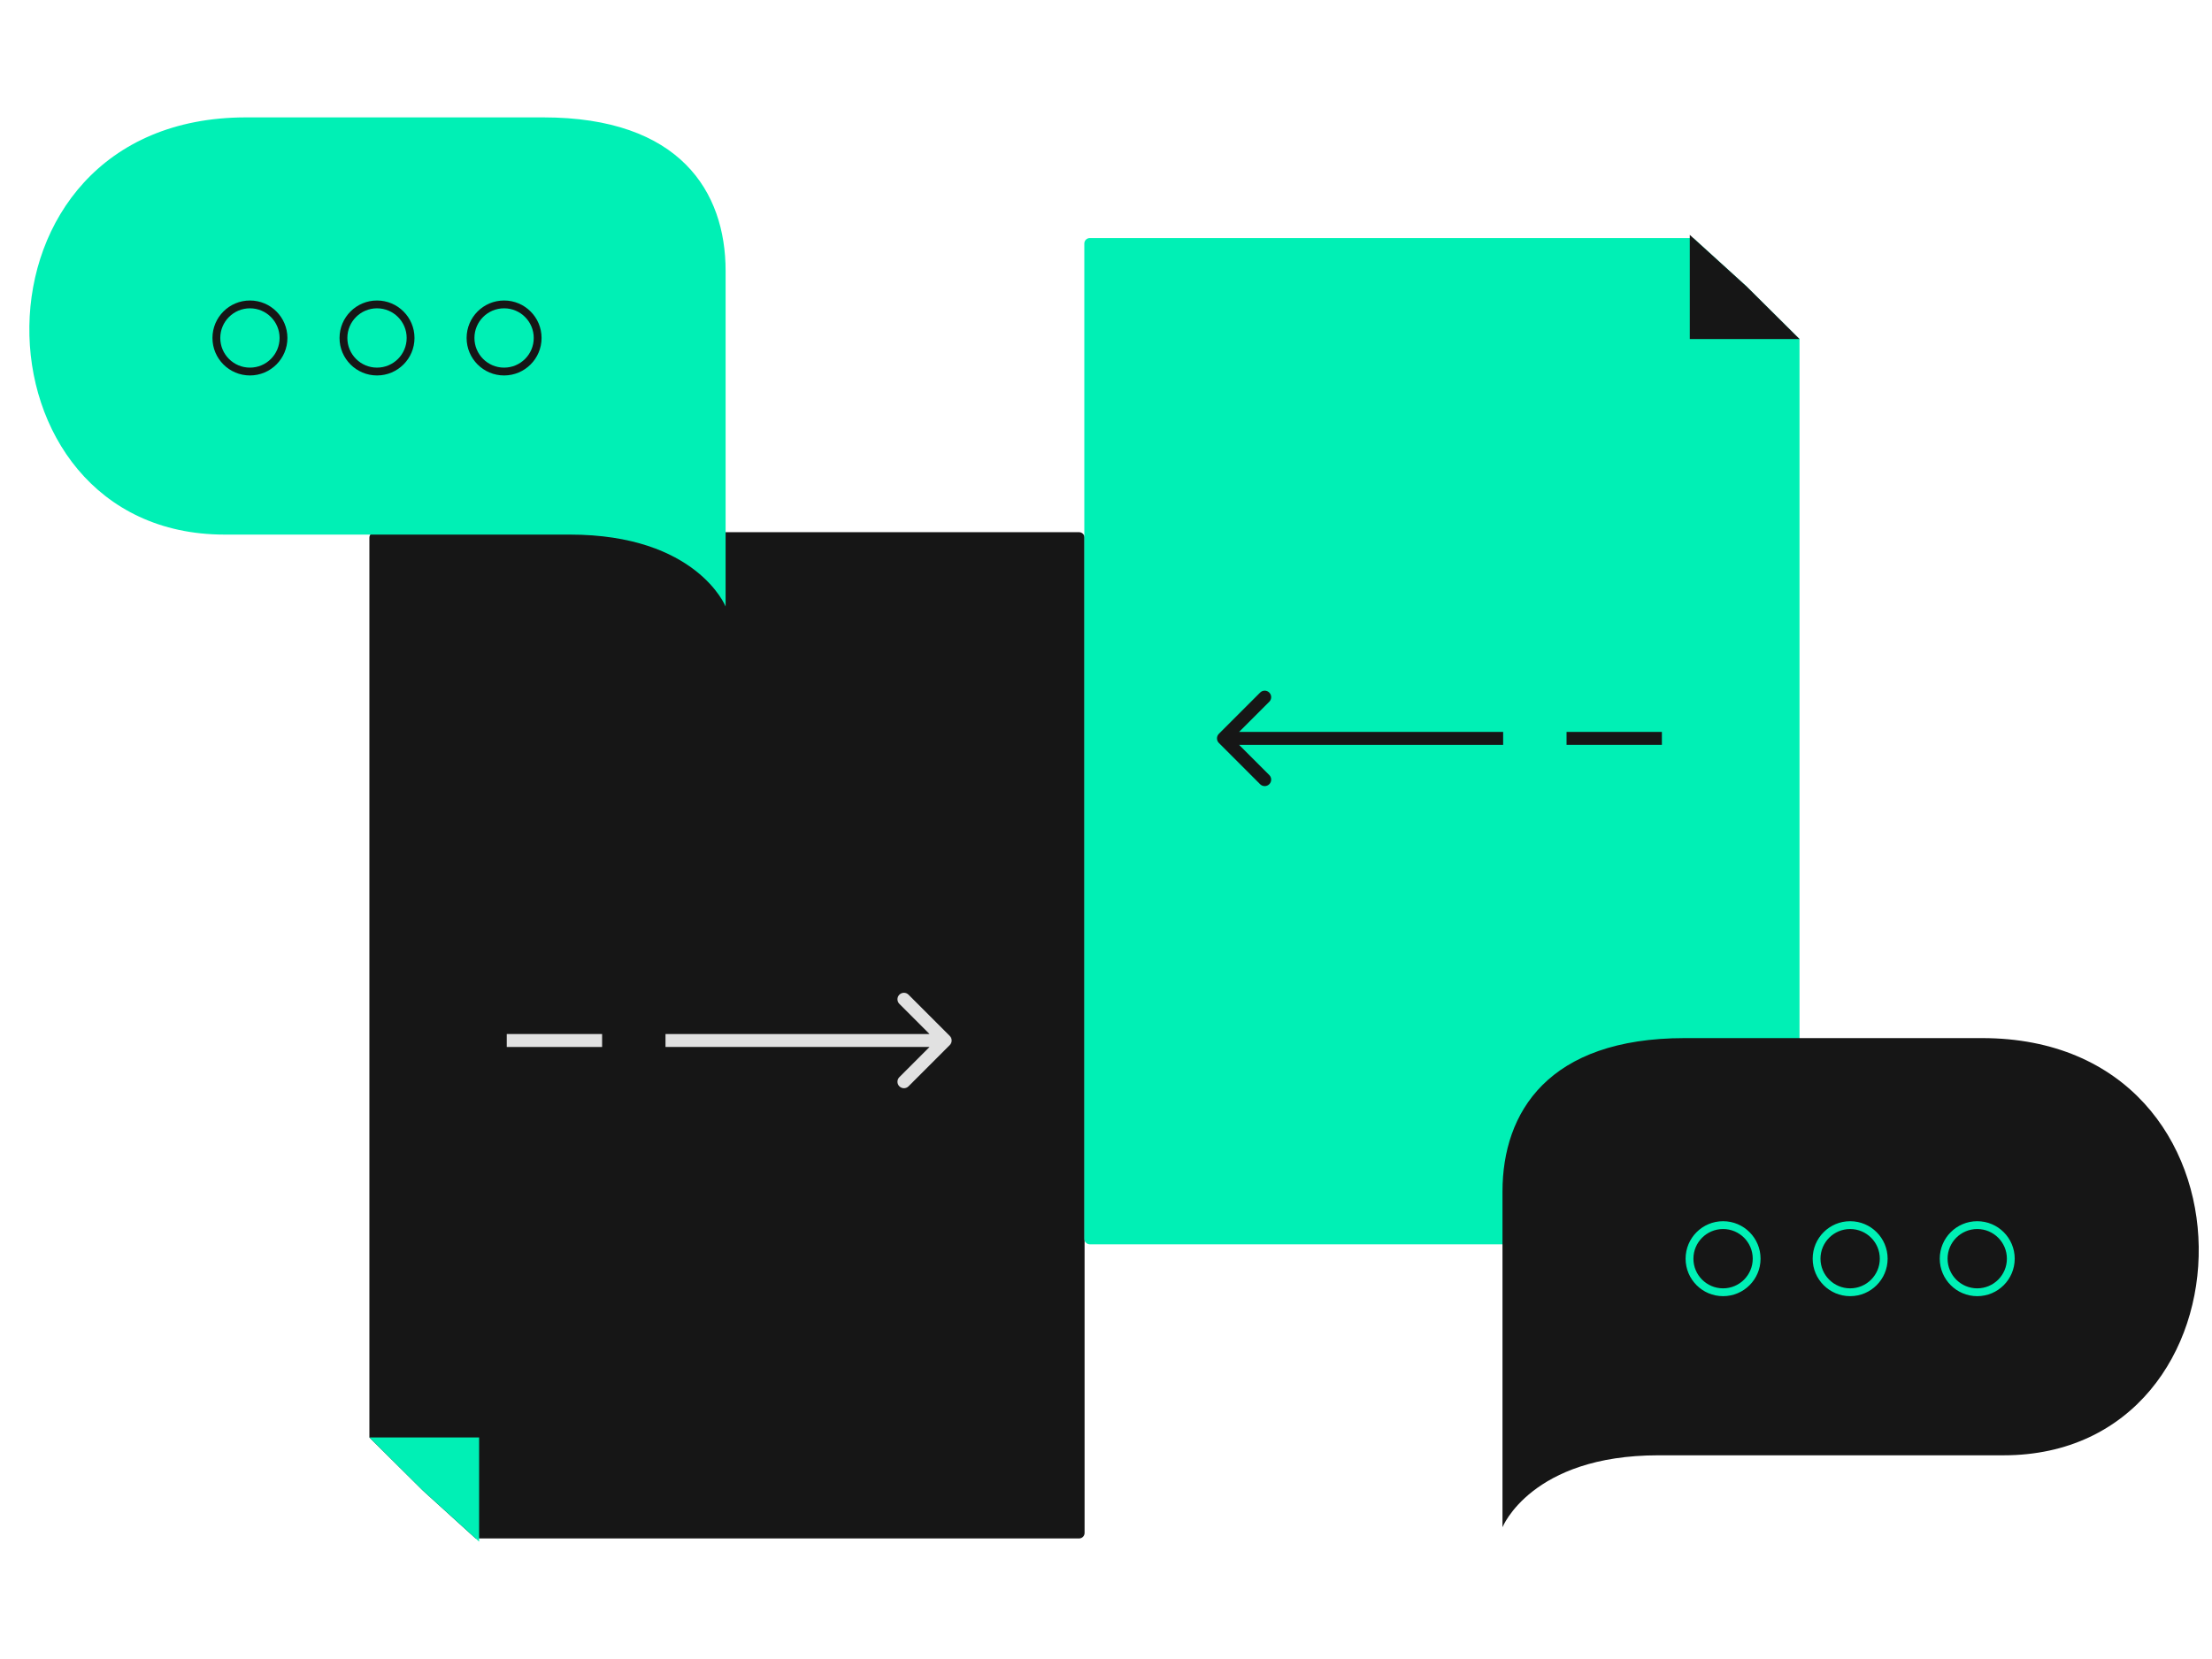
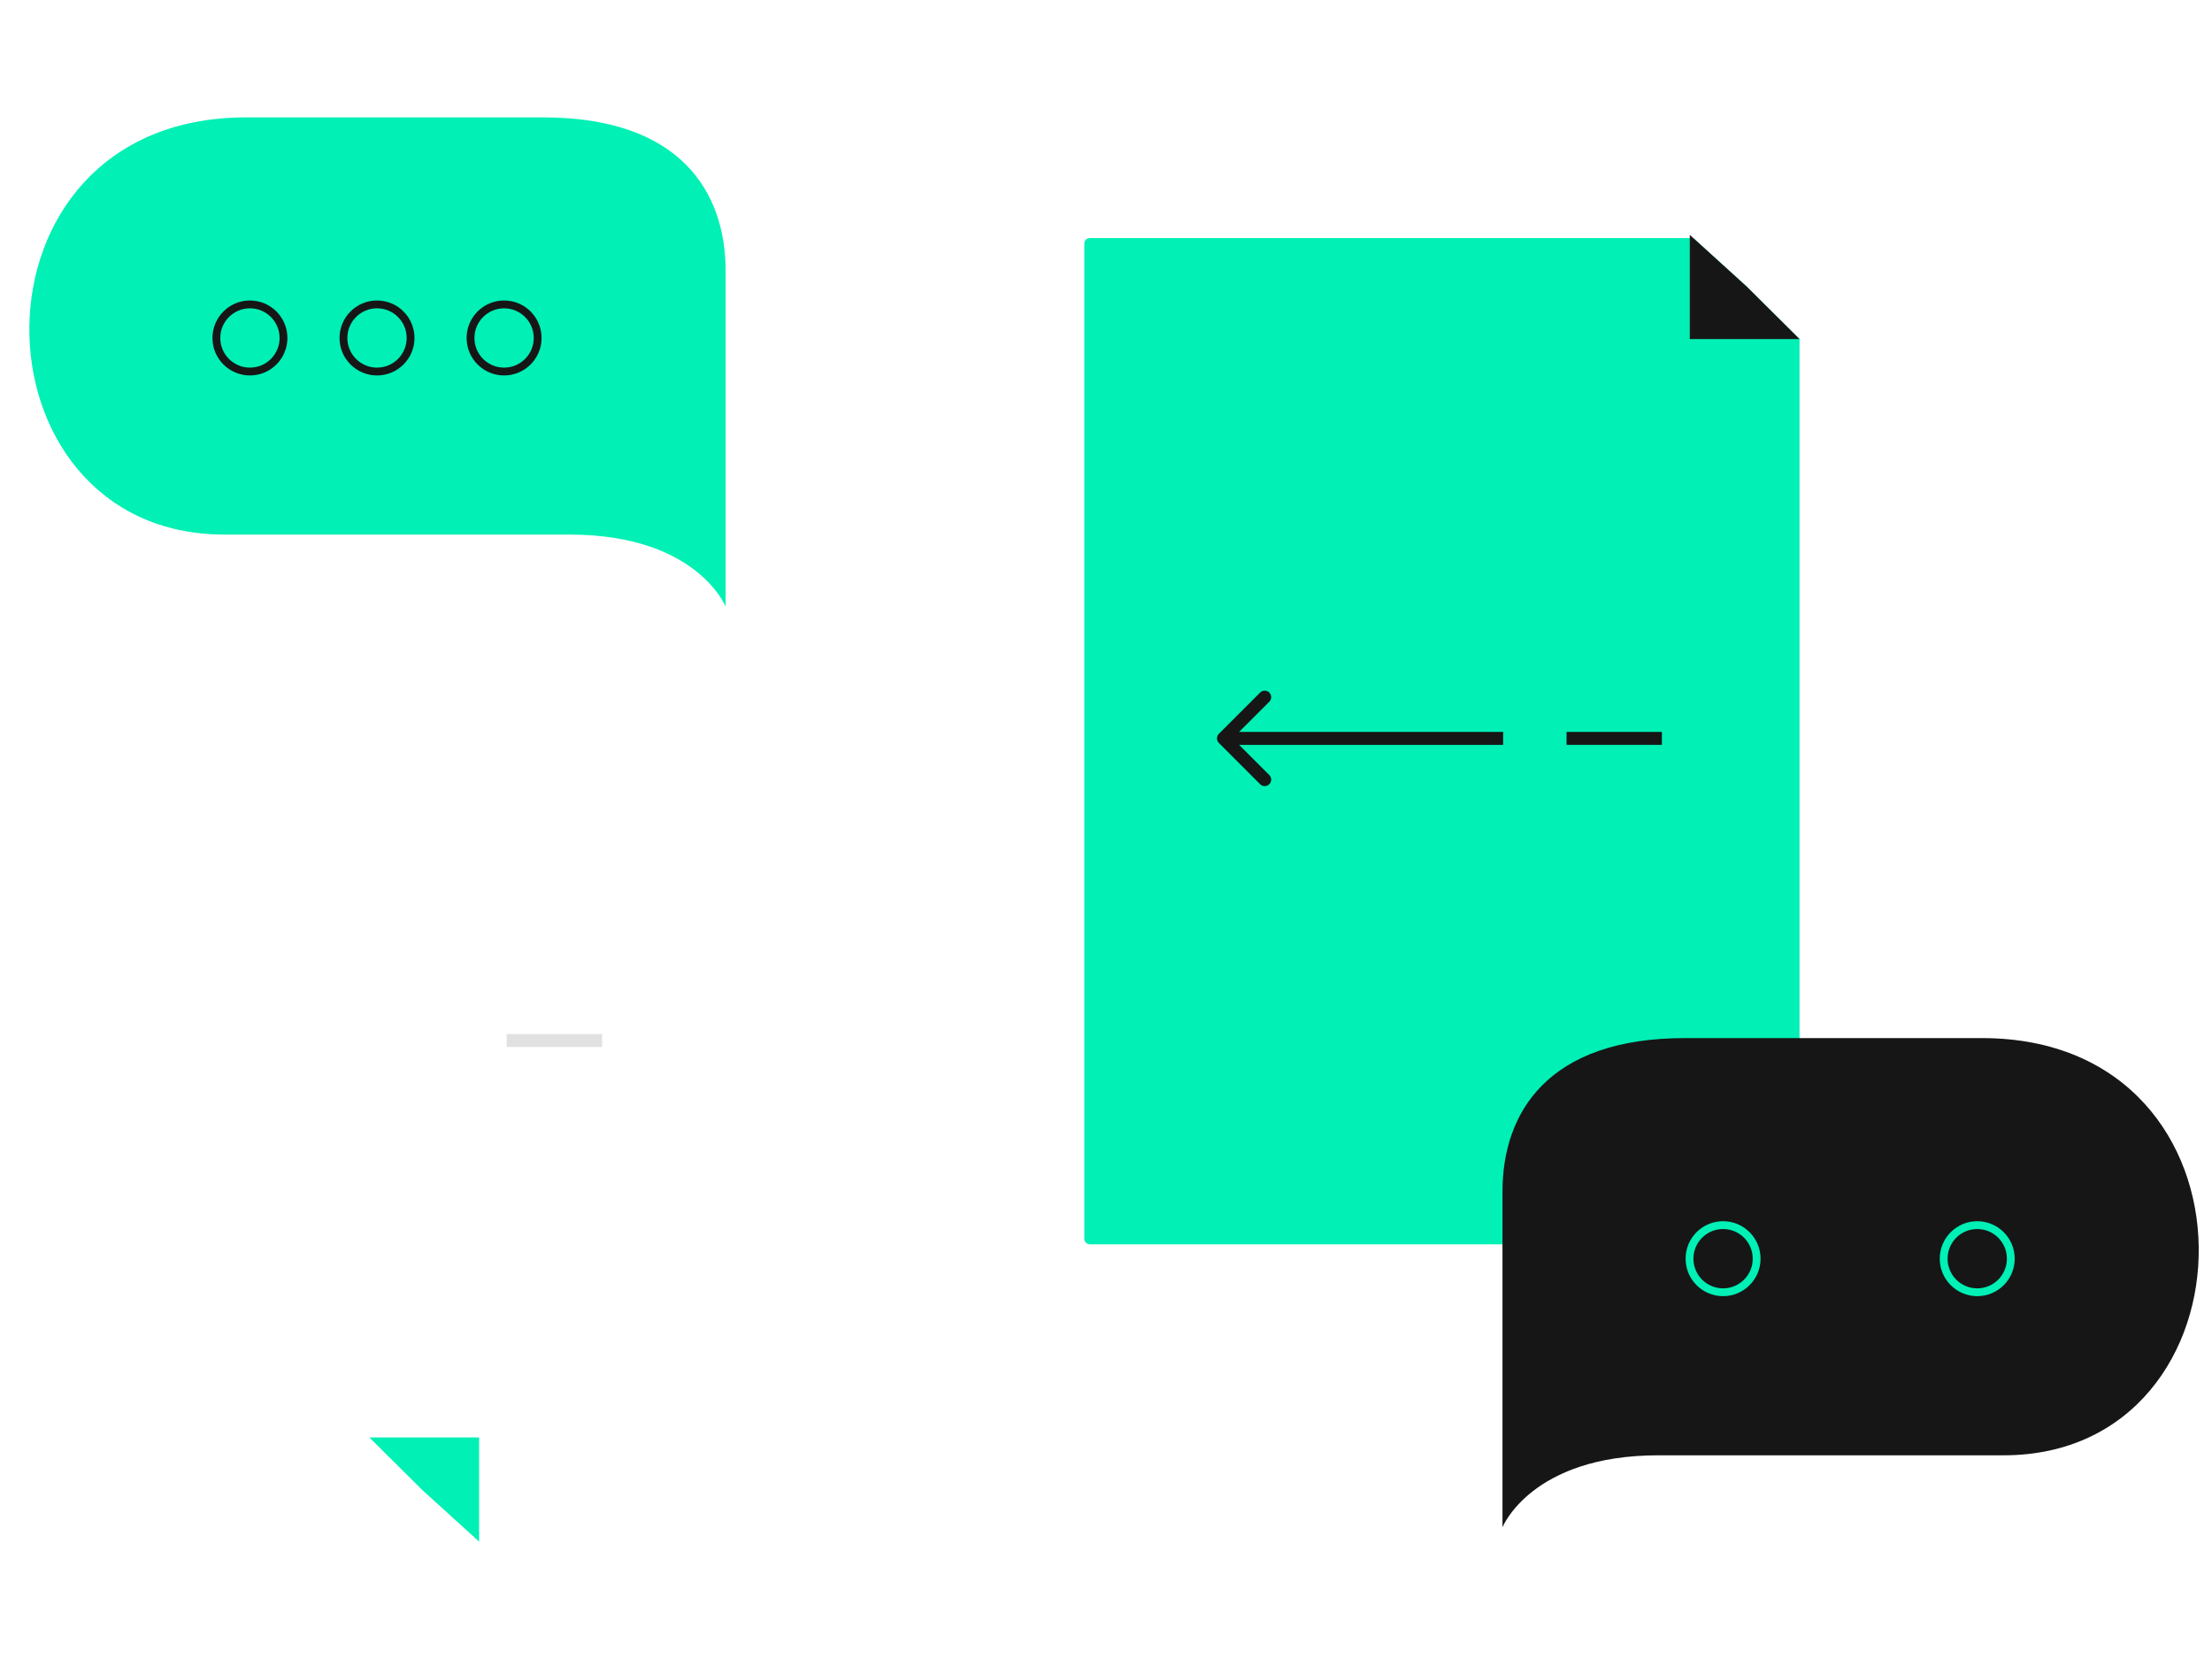
<svg xmlns="http://www.w3.org/2000/svg" width="1280" height="960" viewBox="0 0 1280 960" fill="none">
-   <path fill-rule="evenodd" clip-rule="evenodd" d="M624.415 307.957C626.177 307.957 627.605 309.386 627.605 311.148L627.606 887.05C627.606 888.812 626.177 890.241 624.415 890.241L275.223 890.241L244.788 862.609L213.75 831.795L213.75 311.148C213.75 309.386 215.178 307.957 216.941 307.957L624.415 307.957Z" fill="#161616" />
  <path d="M277.246 831.797L213.75 831.797L244.257 862.107L277.246 892.08L277.246 831.797Z" fill="#00F0B5" />
-   <path d="M549.587 604.749C551.051 603.285 551.051 600.911 549.587 599.447L525.727 575.586C524.262 574.122 521.889 574.122 520.424 575.586C518.96 577.051 518.96 579.425 520.424 580.889L541.633 602.098L520.424 623.307C518.96 624.771 518.96 627.145 520.424 628.609C521.889 630.073 524.262 630.073 525.727 628.609L549.587 604.749ZM385.095 605.847L546.936 605.847L546.936 598.348L385.095 598.348L385.095 605.847Z" fill="#E1E1E1" />
  <path d="M348.412 602.098L293.239 602.098" stroke="#E1E1E1" stroke-width="7.498" />
  <path fill-rule="evenodd" clip-rule="evenodd" d="M630.647 720.031C628.885 720.031 627.456 718.603 627.456 716.84L627.456 140.938C627.456 139.176 628.885 137.747 630.647 137.747L979.841 137.747L1010.27 165.377L1041.31 196.191L1041.31 716.841C1041.31 718.603 1039.88 720.031 1038.12 720.031L630.647 720.031Z" fill="#00F0B5" />
  <path d="M977.817 196.195L1041.31 196.195L1010.81 165.885L977.817 135.912L977.817 196.195Z" fill="#161616" />
-   <path d="M705.324 424.626C703.86 426.09 703.86 428.464 705.324 429.928L729.185 453.789C730.649 455.253 733.023 455.253 734.487 453.789C735.951 452.324 735.951 449.95 734.487 448.486L713.278 427.277L734.487 406.068C735.951 404.604 735.951 402.23 734.487 400.766C733.023 399.302 730.649 399.302 729.185 400.766L705.324 424.626ZM869.816 423.528L707.976 423.528L707.976 431.027L869.816 431.027L869.816 423.528Z" fill="#161616" />
+   <path d="M705.324 424.626C703.86 426.09 703.86 428.464 705.324 429.928L729.185 453.789C730.649 455.253 733.023 455.253 734.487 453.789C735.951 452.324 735.951 449.95 734.487 448.486L713.278 427.277L734.487 406.068C735.951 404.604 735.951 402.23 734.487 400.766C733.023 399.302 730.649 399.302 729.185 400.766ZM869.816 423.528L707.976 423.528L707.976 431.027L869.816 431.027L869.816 423.528Z" fill="#161616" />
  <path d="M906.499 427.277L961.672 427.277" stroke="#161616" stroke-width="7.498" />
  <path d="M314.432 67.926C393.517 67.926 419.879 110.937 419.879 156.723V270.495V350.967C419.879 350.967 403.229 309.343 329.694 309.343H129.9C-19.945 309.343 -25.495 67.926 142.387 67.926H314.432Z" fill="#00F0B5" />
  <circle cx="144.629" cy="195.571" r="19.424" stroke="#161616" stroke-width="4.528" />
  <circle cx="291.698" cy="195.571" r="19.424" stroke="#161616" stroke-width="4.528" />
  <circle cx="218.163" cy="195.571" r="19.424" stroke="#161616" stroke-width="4.528" />
  <path d="M974.88 600.709C895.795 600.709 869.434 643.72 869.434 689.506V803.278V883.75C869.434 883.75 886.083 842.127 959.618 842.127H1159.41C1309.26 842.127 1314.81 600.709 1146.93 600.709H974.88Z" fill="#161616" />
  <circle cx="997.081" cy="728.354" r="19.424" stroke="#00F0B5" stroke-width="4.528" />
-   <circle cx="1070.61" cy="728.354" r="19.424" stroke="#00F0B5" stroke-width="4.528" />
  <circle cx="1144.15" cy="728.354" r="19.424" stroke="#00F0B5" stroke-width="4.528" />
</svg>